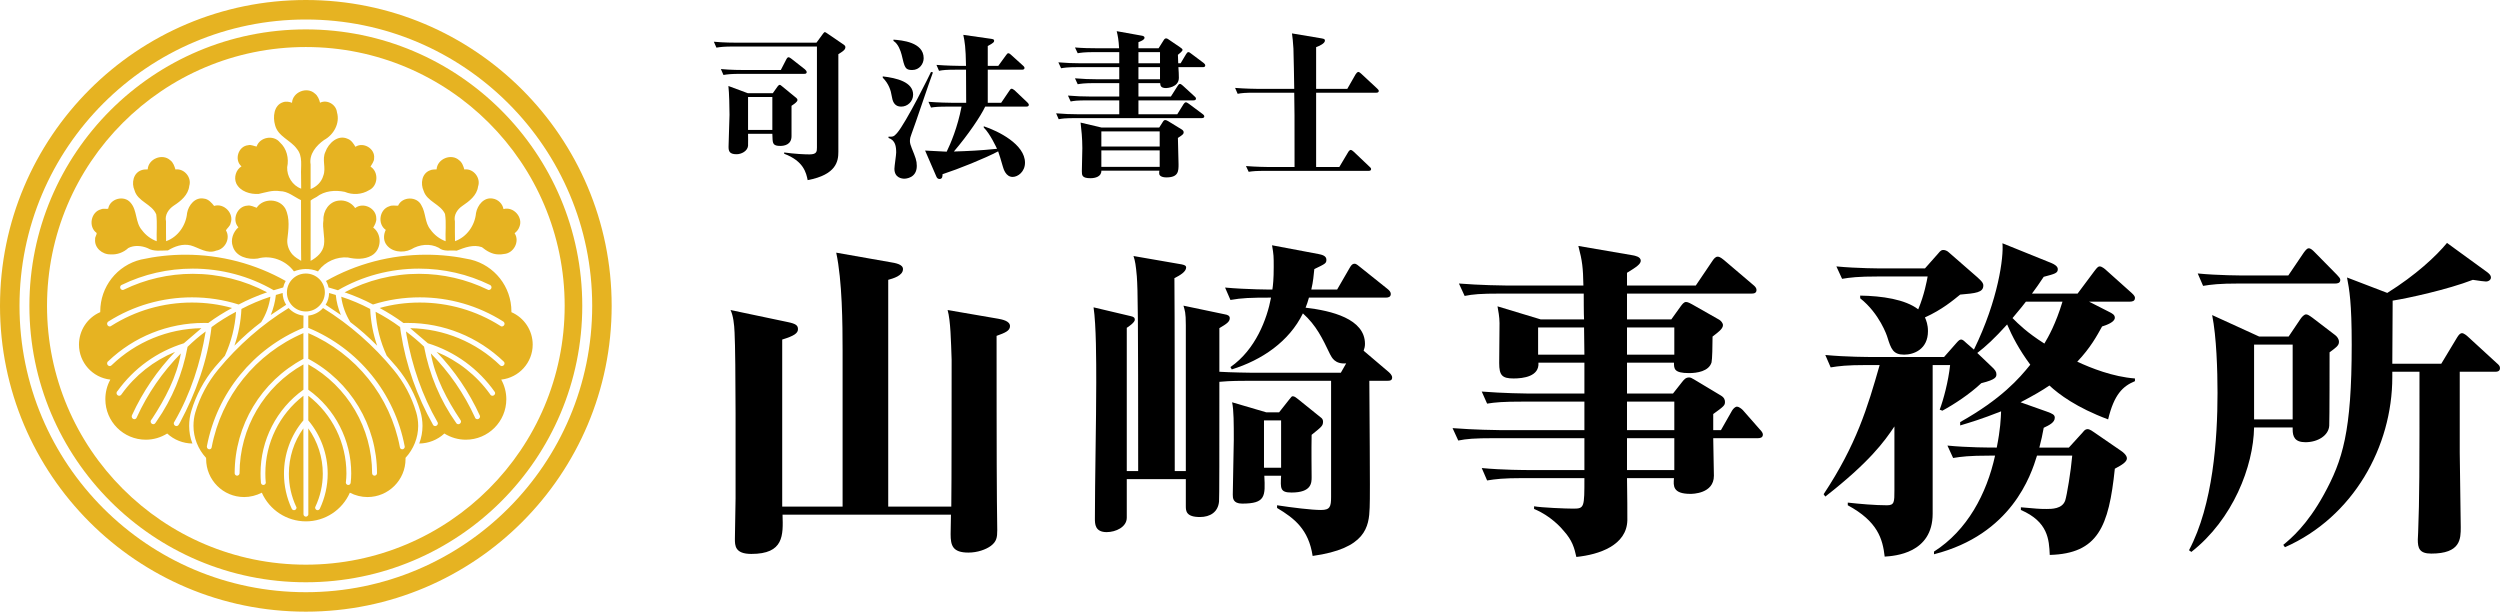
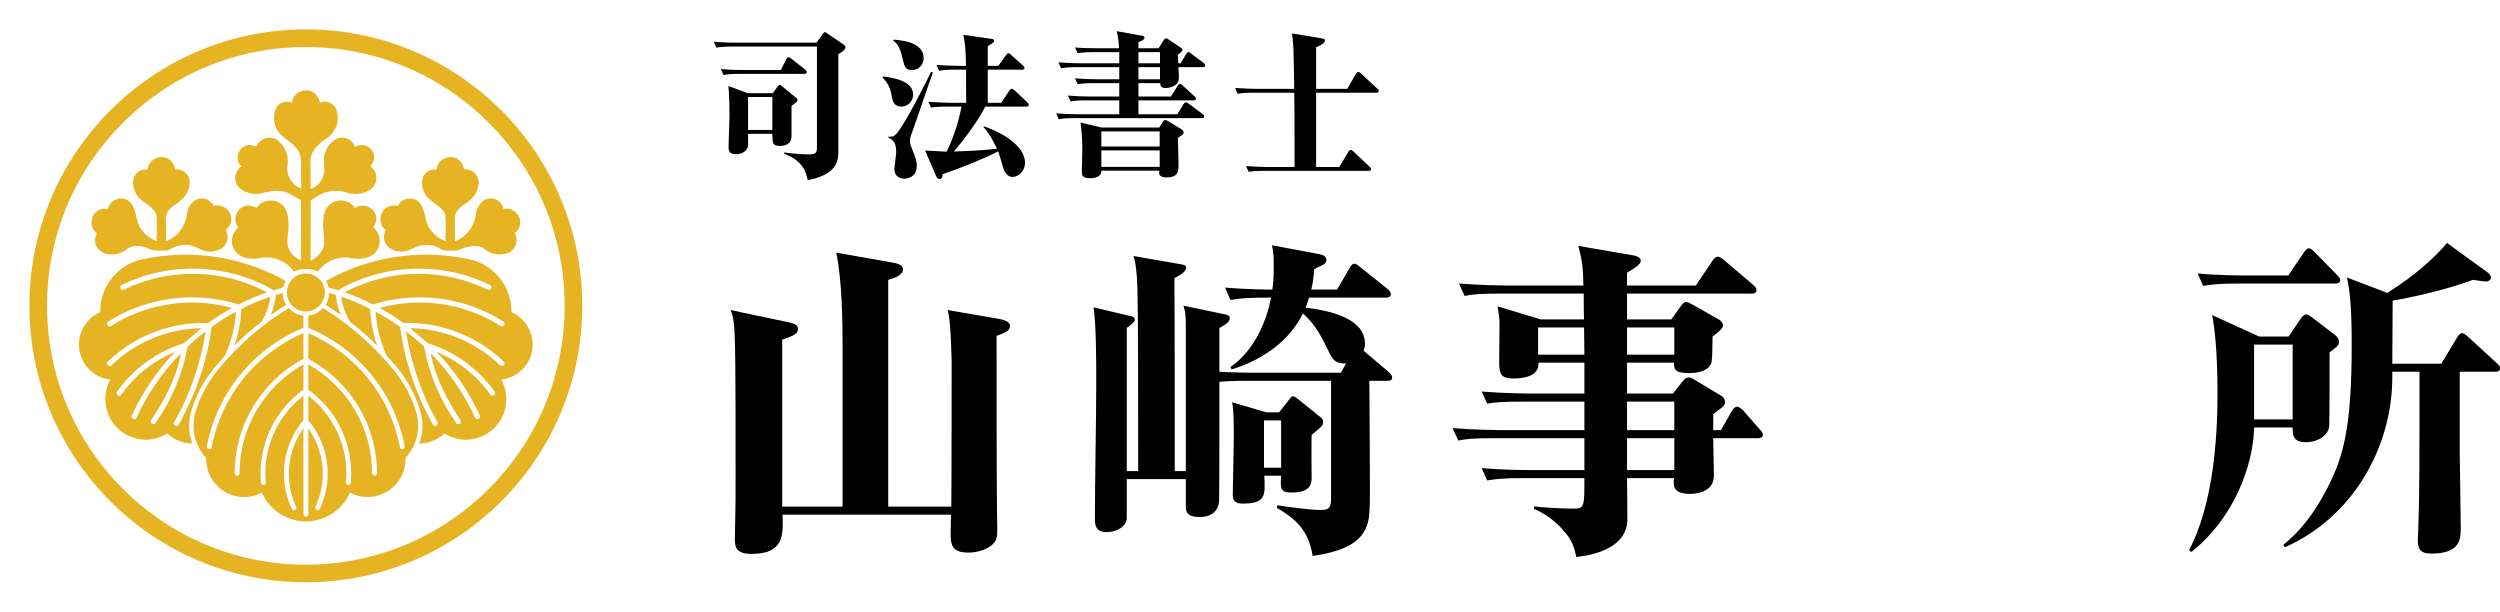
<svg xmlns="http://www.w3.org/2000/svg" width="657.103px" height="160.77px" viewBox="0 0 657.103 160.77" version="1.1">
  <title>Group 20</title>
  <g id="Page-1" stroke="none" stroke-width="1" fill="none" fill-rule="evenodd">
    <g id="Group-20" transform="translate(-0, 0)">
-       <path d="M80.385,5.125 C121.953,5.125 155.654,38.816 155.654,80.384 C155.654,121.953 121.953,155.654 80.385,155.654 C38.817,155.654 5.126,121.953 5.126,80.384 C5.126,38.816 38.817,5.125 80.385,5.125 Z M80.386,0 C35.99,0 0,35.989 0,80.385 C0,124.781 35.99,160.77 80.386,160.77 C124.782,160.77 160.771,124.781 160.771,80.385 C160.771,35.989 124.782,0 80.386,0 L80.386,0 Z" id="Fill-1" fill="#E6B322" />
      <path d="M80.385,12.36 C117.958,12.36 148.419,42.812 148.419,80.385 C148.419,117.957 117.958,148.418 80.385,148.418 C42.812,148.418 12.36,117.957 12.36,80.385 C12.36,42.812 42.812,12.36 80.385,12.36 Z M80.386,7.726 C40.257,7.726 7.727,40.257 7.727,80.385 C7.727,120.513 40.257,153.043 80.386,153.043 C120.514,153.043 153.044,120.513 153.044,80.385 C153.044,40.257 120.514,7.726 80.386,7.726 L80.386,7.726 Z" id="Fill-4" fill="#E6B322" />
      <path d="M130.984,66.869 C129.334,66.845 127.89,65.964 126.669,64.97 C124.456,64.175 122.109,65.061 120.026,65.889 C118.428,65.722 116.63,66.242 115.308,65.118 C113.003,63.897 110.193,64.233 108.028,65.56 C105.844,66.61 102.726,66.244 101.391,64.057 C100.723,62.955 100.855,61.484 101.398,60.427 C99.154,58.892 99.717,55.019 102.337,54.22 C103.052,53.87 104.001,54.102 104.632,54.065 C105.71,51.617 109.582,51.531 110.752,53.958 C111.966,55.947 111.61,58.524 113.154,60.353 C114.135,61.744 115.534,62.811 117.127,63.406 C117.009,61.029 117.356,58.57 116.966,56.24 C115.781,53.611 112.244,53.011 111.342,50.153 C110.485,48.282 110.847,45.602 112.98,44.792 C113.527,44.528 114.214,44.532 114.758,44.523 C114.918,41.747 118.621,40.232 120.677,42.114 C121.47,42.674 121.828,43.751 122.046,44.543 C124.437,44.198 126.446,46.786 125.656,49.026 C125.344,51.396 123.333,52.892 121.502,54.139 C120.17,55.047 119.207,56.545 119.569,58.206 C119.588,59.918 119.533,61.761 119.596,63.393 C122.712,62.277 124.824,59.25 125.119,55.985 C125.492,53.922 127.198,51.765 129.514,52.193 C130.912,52.404 132.103,53.561 132.339,54.958 C134.953,54.196 137.566,57.121 136.52,59.622 C136.287,60.294 135.826,60.878 135.259,61.299 C136.685,63.45 135.031,66.563 132.501,66.755 C132.001,66.848 131.493,66.902 130.984,66.869 Z M29.052,66.862 C26.88,66.923 24.74,65.11 25.006,62.843 C24.907,62.28 25.532,61.621 25.375,61.212 C23.15,59.598 23.878,55.684 26.562,55.012 C27.143,54.729 28.027,55.013 28.441,54.837 C28.882,52.21 32.6,51.213 34.306,53.26 C36.139,55.32 35.493,58.467 37.34,60.526 C38.302,61.825 39.679,62.852 41.191,63.406 C41.099,61.067 41.368,58.649 41.07,56.354 C39.931,53.588 36.182,53.012 35.353,50.006 C34.5,48.107 35.038,45.432 37.199,44.724 C37.707,44.519 38.333,44.536 38.822,44.523 C38.972,41.741 42.686,40.235 44.741,42.114 C45.538,42.673 45.881,43.772 46.11,44.543 C48.425,44.215 50.449,46.657 49.747,48.872 C49.484,51.232 47.556,52.835 45.687,54.038 C44.314,54.96 43.248,56.481 43.634,58.206 C43.648,59.92 43.607,61.748 43.654,63.393 C46.775,62.295 48.893,59.223 49.177,55.985 C49.554,53.902 51.294,51.729 53.626,52.207 C54.804,52.309 55.69,53.38 56.276,54.126 C58.868,53.298 61.584,56.111 60.618,58.662 C60.5,59.449 59.611,60.031 59.39,60.568 C60.642,62.633 59.174,65.492 56.84,65.869 C54.468,66.843 52.286,65.104 50.109,64.5 C48.007,63.989 45.902,64.747 44.137,65.822 C42.309,65.818 40.423,66.2 38.769,65.206 C37.193,64.549 35.23,64.4 33.722,65.191 C32.477,66.356 30.767,66.986 29.052,66.862 Z M77.26,71.331 C75.143,68.45 71.246,66.941 67.731,67.956 C65.221,68.311 62.037,67.497 61.202,64.802 C60.522,63.008 61.312,60.905 62.665,59.749 C60.857,57.757 62.33,54.2 65.007,54.052 C65.867,53.87 66.825,54.408 67.463,54.609 C69.149,51.991 73.485,52.118 75.005,54.851 C76.263,57.363 75.826,60.352 75.509,63.057 C75.428,64.478 75.947,65.846 76.865,66.889 C77.558,67.645 78.445,68.136 79.161,68.564 L79.129,65.131 C79.126,60.955 79.122,56.779 79.119,52.603 C77.28,51.745 75.696,50.243 73.556,50.24 C71.636,49.915 69.825,50.586 67.986,50.972 C65.799,51.121 63.127,50.329 62.108,48.221 C61.404,46.646 62.011,44.638 63.47,43.725 C61.486,42.031 62.637,38.405 65.228,38.168 C65.978,37.937 66.91,38.468 67.449,38.517 C68.266,36.017 71.907,35.361 73.563,37.417 C75.378,39.037 75.986,41.638 75.482,43.959 C75.384,46.31 76.838,48.762 79.163,49.592 L79.132,46.053 C79.015,43.719 79.671,41.041 78.018,39.108 C76.361,36.804 73.06,35.885 72.301,32.894 C71.683,30.809 71.947,27.646 74.374,26.875 C75.141,26.588 76.087,26.742 76.75,27.022 C76.909,24.206 80.663,22.679 82.742,24.573 C83.529,25.135 83.931,26.2 84.118,27.002 C85.977,26.074 88.357,27.464 88.567,29.505 C89.418,32.39 87.719,35.424 85.17,36.804 C83.113,38.266 81.182,40.532 81.642,43.241 L81.642,49.704 C83.233,49.074 84.525,47.825 84.977,46.174 C85.776,44.141 84.551,41.926 85.534,39.906 C86.333,37.625 88.839,35.307 91.372,36.484 C92.351,36.809 93.005,37.877 93.419,38.584 C95.529,37.211 98.632,39.085 98.331,41.604 C98.375,42.435 97.64,43.272 97.385,43.792 C99.609,45.188 99.394,48.889 96.995,49.992 C95.08,51.161 92.673,51.296 90.614,50.428 C88.105,49.897 85.274,50.139 83.199,51.77 C82.105,52.326 81.64,52.692 81.641,52.716 L81.654,53.891 C81.65,58.783 81.646,63.675 81.642,68.567 C83.305,67.67 84.854,66.298 85.151,64.366 C85.472,62.216 84.657,60.035 85.011,57.843 C84.894,55.438 86.512,52.98 89.023,52.73 C90.685,52.506 92.434,53.286 93.352,54.69 C95.446,53.04 98.903,54.698 98.901,57.374 C99.003,58.263 98.495,59.168 98.096,59.823 C100.505,61.59 100.305,65.681 97.687,67.164 C95.789,68.252 93.476,68.143 91.406,67.674 C88.495,67.432 85.539,68.761 83.783,71.051 C83.678,71.18 83.658,71.225 83.601,71.341 C81.361,70.408 79.132,70.588 77.26,71.331 Z" id="Fill-6" fill="#E6B322" />
      <path d="M85.385,76.867 C85.385,74.11 83.143,71.894 80.386,71.894 C77.629,71.894 75.413,74.11 75.413,76.867 L75.413,76.893 C75.413,79.624 77.629,81.866 80.386,81.866 C83.143,81.866 85.359,79.624 85.385,76.893 L85.385,76.867 Z M72.514,77.524 C72.321,79.315 71.857,81.093 71.174,82.794 L75.207,80.114 L75.207,80.101 C74.614,79.16 74.305,78.078 74.292,77.009 L72.514,77.524 Z M63.456,81.209 C65.878,79.933 68.43,78.851 71.071,77.988 C70.749,80.371 69.924,82.639 68.661,84.662 C66.239,86.479 63.894,88.566 61.614,90.859 C62.683,87.767 63.302,84.52 63.456,81.209 Z M97.303,81.209 C94.893,79.933 92.342,78.851 89.688,77.988 C89.998,80.371 90.822,82.639 92.085,84.662 C94.507,86.479 96.852,88.566 99.132,90.859 C98.063,87.767 97.445,84.52 97.303,81.209 Z M86.493,77.009 C86.493,78.078 86.184,79.16 85.591,80.101 L89.598,82.794 C88.889,81.093 88.426,79.315 88.258,77.524 L86.493,77.009 Z M111.462,91.091 L111.462,91.143 C112.821,98.326 115.662,105.198 119.902,111.164 C120.017,111.371 120.224,111.499 120.481,111.499 C120.842,111.499 121.177,111.164 121.177,110.804 C121.177,110.649 121.125,110.52 121.048,110.417 C117.523,105.143 114.357,99.221 113.24,92.895 C118.059,97.765 121.976,103.46 124.823,109.67 C124.888,109.953 125.145,110.185 125.48,110.185 C125.841,110.185 126.176,109.85 126.176,109.49 C126.176,109.412 126.15,109.361 126.15,109.296 C123.316,103.073 119.476,97.404 114.748,92.483 C120.378,94.802 125.248,98.641 128.804,103.602 C128.907,103.846 129.165,104.027 129.449,104.027 C129.809,104.027 130.144,103.692 130.144,103.331 C130.144,103.228 130.119,103.125 130.08,103.06 C125.79,96.94 119.605,92.431 112.467,90.228 L107.829,86.272 L107.829,86.26 C116.668,86.401 125.145,89.906 131.497,96.064 C131.613,96.167 131.768,96.219 131.922,96.219 C132.283,96.219 132.618,95.884 132.618,95.523 C132.618,95.369 132.567,95.214 132.451,95.085 C125.661,88.54 116.616,84.881 107.185,84.881 C106.566,84.881 106.18,84.881 106.038,84.894 C104.067,83.438 101.954,82.124 99.789,80.951 C103.191,79.985 106.747,79.521 110.354,79.521 C117.853,79.521 125.171,81.634 131.497,85.641 C131.613,85.757 131.768,85.809 131.922,85.809 C132.283,85.809 132.618,85.474 132.618,85.113 C132.618,84.855 132.463,84.623 132.257,84.494 C125.712,80.346 118.111,78.155 110.354,78.155 C106.154,78.155 102.005,78.774 98.037,80.037 C95.692,78.8 93.219,77.743 90.577,76.828 C96.594,73.646 103.294,71.971 110.122,71.971 C116.384,71.971 122.543,73.388 128.16,76.12 C128.263,76.197 128.366,76.223 128.495,76.223 C128.856,76.223 129.191,75.888 129.191,75.527 C129.191,75.244 129.011,74.986 128.766,74.883 C122.955,72.048 116.59,70.605 110.122,70.605 C102.624,70.605 95.28,72.538 88.825,76.287 L86.351,75.553 C86.235,74.96 86.003,74.368 85.681,73.852 C93.682,69.317 102.753,66.946 112.004,66.946 C115.972,66.946 119.889,67.384 123.702,68.222 C129.99,69.755 134.422,75.372 134.422,81.866 C134.422,82.072 134.396,82.15 134.409,82.046 C137.798,83.515 140.014,86.865 140.014,90.576 C140.014,95.291 136.432,99.26 131.742,99.775 C132.618,101.347 133.082,103.125 133.082,104.929 C133.082,110.804 128.315,115.571 122.44,115.571 C120.43,115.571 118.497,115.004 116.796,113.947 C114.993,115.622 112.622,116.55 110.187,116.576 C110.767,115.081 111.05,113.509 111.05,111.938 C111.05,110.623 110.844,109.309 110.47,108.059 C109.221,103.846 107.108,99.904 104.286,96.502 L101.645,93.487 C99.97,89.854 98.965,85.937 98.72,81.943 C101.026,83.154 103.191,84.494 105.188,85.976 L105.175,85.989 L105.252,86.659 L105.381,87.535 C106.706,96.007 109.614,104.141 113.794,111.615 C113.885,111.834 114.117,111.989 114.4,111.989 C114.761,111.989 115.096,111.654 115.096,111.293 C115.096,111.164 115.044,111.061 114.993,110.958 C110.937,103.916 108.325,96.179 106.876,88.205 L106.747,87.355 L106.721,87.123 L106.721,87.11 C108.422,88.385 110.045,89.751 111.501,91.155 L111.462,91.091 Z M47.325,111.036 L46.978,111.615 C46.862,111.834 46.63,111.989 46.372,111.989 C45.985,111.989 45.676,111.654 45.676,111.293 C45.676,111.164 45.702,111.061 45.766,110.958 L45.882,110.778 C50.094,103.482 52.703,95.396 54.064,87.11 C52.35,88.36 50.778,89.725 49.297,91.168 C48.022,98.151 45.264,104.858 41.193,110.675 L40.858,111.164 C40.729,111.371 40.523,111.499 40.291,111.499 C39.904,111.499 39.595,111.164 39.595,110.804 C39.595,110.649 39.621,110.52 39.711,110.417 L39.981,110.056 C43.382,104.863 46.454,99.088 47.532,92.895 C42.713,97.765 38.796,103.46 35.962,109.67 C35.884,109.953 35.627,110.185 35.317,110.185 C34.931,110.185 34.622,109.85 34.622,109.49 C34.622,109.335 34.647,109.206 34.712,109.09 C37.533,102.944 41.373,97.327 46.024,92.483 C40.394,94.802 35.524,98.641 31.968,103.602 C31.839,103.846 31.581,104.027 31.323,104.027 C30.937,104.027 30.628,103.692 30.628,103.331 C30.628,103.125 30.705,102.919 30.872,102.803 C35.163,96.812 41.27,92.405 48.317,90.228 L48.305,90.241 L52.943,86.26 C44.13,86.401 35.73,89.854 29.391,95.948 C29.262,96.116 29.056,96.219 28.85,96.219 C28.463,96.219 28.154,95.884 28.154,95.523 C28.154,95.291 28.231,95.085 28.424,94.969 C35.189,88.488 44.182,84.881 53.587,84.881 C54.18,84.881 54.566,84.881 54.747,84.894 C56.705,83.438 58.818,82.124 60.995,80.951 C57.581,79.985 54.025,79.521 50.443,79.521 C42.919,79.521 35.601,81.634 29.262,85.641 C29.133,85.757 28.978,85.809 28.85,85.809 C28.463,85.809 28.154,85.474 28.154,85.113 C28.154,84.855 28.283,84.623 28.502,84.494 C35.06,80.346 42.661,78.155 50.443,78.155 C54.618,78.155 58.766,78.774 62.735,80.037 C65.08,78.8 67.553,77.743 70.195,76.828 C64.178,73.646 57.478,71.971 50.675,71.971 C44.388,71.971 38.203,73.388 32.56,76.133 C32.457,76.197 32.354,76.223 32.277,76.223 C31.89,76.223 31.581,75.888 31.581,75.527 C31.581,75.244 31.736,74.986 31.993,74.883 C37.817,72.048 44.182,70.605 50.675,70.605 C58.148,70.605 65.492,72.538 71.947,76.287 L74.434,75.553 C74.562,74.96 74.794,74.368 75.091,73.852 C67.064,69.317 57.993,66.946 48.768,66.946 C44.774,66.946 40.858,67.384 37.057,68.222 C30.756,69.755 26.35,75.372 26.35,81.866 C26.35,82.072 26.35,82.15 26.337,82.046 C22.949,83.515 20.758,86.865 20.758,90.576 C20.758,95.291 24.314,99.26 29.004,99.775 C28.128,101.347 27.69,103.125 27.69,104.929 C27.69,110.804 32.431,115.571 38.332,115.571 C40.316,115.571 42.249,115.004 43.95,113.947 C45.754,115.622 48.124,116.55 50.572,116.576 C49.979,115.081 49.722,113.509 49.722,111.938 C49.722,110.623 49.902,109.309 50.276,108.059 C51.526,103.846 53.639,99.904 56.473,96.502 L59.127,93.488 L59.114,93.488 C60.776,89.854 61.781,85.937 62.039,81.943 C59.746,83.154 57.581,84.494 55.597,85.976 C54.555,94.795 51.486,103.234 47.325,111.036 Z M75.928,124.513 C75.928,127.502 76.572,130.465 77.848,133.184 C77.912,133.248 77.938,133.351 77.938,133.454 C77.938,133.789 77.629,134.098 77.294,134.098 C77.036,134.098 76.804,133.944 76.688,133.725 C75.335,130.852 74.64,127.682 74.64,124.513 C74.64,119.385 76.418,114.411 79.742,110.495 L79.755,104.014 C73.429,108.897 69.744,116.421 69.744,124.435 C69.744,125.234 69.769,126.007 69.847,126.754 C69.873,126.78 69.873,126.806 69.873,126.832 C69.873,127.167 69.563,127.476 69.228,127.476 C68.893,127.476 68.61,127.218 68.584,126.87 C68.507,126.084 68.481,125.26 68.481,124.435 C68.481,115.7 72.656,107.505 79.755,102.429 L79.755,95.781 C69.383,101.579 62.967,112.53 62.967,124.397 L62.967,124.384 C62.967,124.719 62.657,125.028 62.322,125.028 C61.962,125.028 61.678,124.719 61.678,124.384 L61.678,124.397 C61.678,111.809 68.636,100.239 79.755,94.312 L79.742,87.561 C67.193,92.946 58.148,104.181 55.636,117.568 C55.597,117.864 55.339,118.096 55.03,118.096 C54.669,118.096 54.386,117.787 54.386,117.452 C54.386,117.4 54.386,117.375 54.373,117.336 C57.014,103.331 66.548,91.606 79.742,86.169 L79.768,82.948 C78.273,82.794 76.882,82.098 75.864,80.964 C68.842,85.293 62.58,90.782 57.298,97.198 C54.592,100.496 52.556,104.31 51.345,108.382 C51.01,109.541 50.856,110.726 50.856,111.938 C50.856,115.055 52.041,118.045 54.167,120.351 C54.18,120.39 54.18,120.467 54.18,120.647 C54.18,126.162 58.638,130.645 64.178,130.645 C65.775,130.645 67.373,130.233 68.816,129.499 C70.852,134.073 75.387,137.036 80.412,137.036 C85.411,137.036 89.946,134.073 91.956,129.499 C93.373,130.233 94.971,130.645 96.594,130.645 C102.109,130.645 106.592,126.162 106.592,120.647 C106.592,120.467 106.566,120.39 106.579,120.351 C108.705,118.045 109.916,115.055 109.916,111.938 C109.916,110.726 109.736,109.541 109.401,108.382 C108.19,104.31 106.18,100.496 103.449,97.198 C98.166,90.782 91.904,85.293 84.908,80.964 C83.916,82.098 82.525,82.794 81.03,82.948 L81.03,86.169 C94.198,91.606 103.732,103.331 106.373,117.336 C106.36,117.375 106.386,117.4 106.386,117.452 C106.386,117.787 106.077,118.096 105.742,118.096 C105.407,118.096 105.149,117.864 105.111,117.568 C102.598,104.181 93.554,92.946 81.03,87.561 L81.03,94.312 C92.136,100.239 99.094,111.809 99.094,124.397 L99.094,124.384 C99.094,124.719 98.784,125.028 98.449,125.028 C98.089,125.028 97.805,124.719 97.805,124.384 L97.805,124.397 C97.805,112.53 91.389,101.579 81.03,95.781 L81.03,102.429 C88.116,107.505 92.317,115.7 92.317,124.435 C92.317,125.26 92.265,126.084 92.175,126.87 C92.136,127.218 91.879,127.476 91.544,127.476 C91.183,127.476 90.899,127.167 90.899,126.832 C90.899,126.806 90.899,126.78 90.912,126.754 C91.002,126.007 91.054,125.234 91.054,124.435 C91.054,116.421 87.343,108.897 81.03,104.014 L81.03,110.494 C84.329,114.411 86.132,119.385 86.132,124.513 C86.132,127.682 85.411,130.852 84.058,133.725 C83.942,133.944 83.71,134.098 83.478,134.098 C83.117,134.098 82.834,133.789 82.834,133.454 C82.834,133.351 82.834,133.248 82.898,133.184 C84.174,130.465 84.844,127.502 84.844,124.513 C84.844,120.235 83.504,116.06 81.03,112.595 L81.043,135.155 L81.056,135.155 C81.056,135.49 80.747,135.799 80.412,135.799 C80.051,135.799 79.768,135.49 79.768,135.155 L79.742,112.595 C77.242,116.06 75.928,120.235 75.928,124.513 Z" id="Fill-8" fill="#E6B322" />
      <path d="M196.619,34.154 L203.004,34.154 L203.004,25.5 L196.619,25.5 L196.619,34.154 Z M208.045,27.81 L208.045,35.792 C208.045,38.018 206.155,38.354 205.105,38.354 C203.256,38.354 203.088,37.766 203.046,36.212 C203.046,36.044 203.004,35.288 203.004,35.162 L196.619,35.162 C196.619,35.666 196.661,37.976 196.619,38.354 C196.451,39.741 194.855,40.539 193.595,40.539 C191.663,40.539 191.494,39.657 191.494,38.564 C191.494,37.262 191.747,31.34 191.747,30.163 C191.747,28.525 191.663,24.324 191.452,22.601 L196.535,24.492 L203.13,24.492 L204.349,22.769 C204.517,22.559 204.727,22.307 204.895,22.307 C205.105,22.307 205.231,22.391 205.567,22.685 L209.306,25.753 C209.474,25.879 209.6,26.047 209.6,26.298 C209.6,26.76 208.843,27.264 208.045,27.81 L208.045,27.81 Z M211.406,19.409 L194.687,19.409 C192.125,19.409 191.2,19.535 190.15,19.703 L189.478,18.149 C192.041,18.401 194.981,18.401 195.443,18.401 L205.231,18.401 L206.659,15.629 C206.743,15.419 206.995,15.041 207.247,15.041 C207.457,15.041 207.835,15.293 208.045,15.461 L211.574,18.233 C211.784,18.401 212.036,18.737 212.036,18.947 C212.036,19.325 211.742,19.409 211.406,19.409 L211.406,19.409 Z M220.354,14.242 L220.354,39.909 C220.354,42.303 219.892,45.916 212.288,47.344 C211.91,45.496 211.28,42.345 206.113,40.413 L206.113,40.077 C208.885,40.455 211.406,40.581 212.75,40.581 C214.683,40.581 214.725,39.825 214.725,38.774 L214.725,12.226 L192.838,12.226 C190.276,12.226 189.352,12.352 188.302,12.52 L187.63,10.965 C190.15,11.217 193.133,11.217 193.595,11.217 L214.599,11.217 L216.321,8.865 C216.489,8.655 216.657,8.445 216.783,8.445 C216.951,8.445 217.203,8.613 217.497,8.823 L221.866,11.805 C222.034,11.931 222.202,12.141 222.202,12.394 C222.202,13.066 221.572,13.486 220.354,14.242 L220.354,14.242 Z" id="Fill-10" fill="#000000" />
      <path d="M269.747,28.02 L258.95,28.02 C257.774,30.541 254.413,35.498 250.716,39.825 C254.54,39.699 257.522,39.573 262.06,39.111 C261.892,38.774 260.252,35.162 258.572,33.523 L258.572,33.187 C262.394,34.448 269.411,37.934 269.411,42.765 C269.411,45.118 267.562,46.503 266.175,46.503 C264.37,46.503 263.781,44.446 263.572,43.731 C263.11,42.093 262.647,40.581 262.353,39.783 C258.866,41.63 251.976,44.403 247.734,45.79 C247.734,46.293 247.734,47.049 246.936,47.049 C246.517,47.049 246.264,46.755 246.138,46.461 L243.155,39.573 C244.037,39.615 248.029,39.825 248.827,39.867 C249.834,37.808 251.684,33.523 252.733,28.02 L249.246,28.02 C246.685,28.02 245.761,28.104 244.709,28.272 L244.037,26.76 C246.643,26.97 249.583,27.012 250.002,27.012 L253.952,27.012 C253.952,25.626 253.91,19.535 253.91,18.317 L251.347,18.317 C248.785,18.317 247.861,18.401 246.81,18.611 L246.138,17.056 C248.743,17.266 251.684,17.308 252.102,17.308 L253.91,17.308 C253.826,12.352 253.573,10.965 253.196,9.159 L260.546,10.209 C261.009,10.293 261.303,10.335 261.303,10.713 C261.303,11.049 261.176,11.259 259.623,12.099 L259.623,17.308 L262.394,17.308 L264.411,14.536 C264.663,14.2 264.789,13.99 265.041,13.99 C265.293,13.99 265.671,14.326 265.798,14.452 L268.865,17.224 C268.949,17.308 269.284,17.561 269.284,17.855 C269.284,18.233 268.949,18.317 268.654,18.317 L259.623,18.317 L259.623,27.012 L263.151,27.012 L265.293,23.862 C265.42,23.652 265.63,23.316 265.923,23.316 C266.134,23.316 266.553,23.652 266.68,23.736 L269.998,26.886 C270.166,27.054 270.418,27.306 270.418,27.558 C270.418,27.936 270.082,28.02 269.747,28.02 M239.752,18.401 C237.905,18.401 237.779,17.771 236.981,14.368 C236.728,13.402 236.099,11.511 234.839,10.755 L234.839,10.419 C236.981,10.587 242.778,11.049 242.778,15.292 C242.778,16.762 241.685,18.401 239.752,18.401 M239.584,35.204 C239.333,35.875 239.165,36.337 239.165,37.094 C239.165,37.682 239.375,38.228 239.626,38.9 C240.636,41.42 240.971,42.177 240.971,43.605 C240.971,46.839 238.03,46.965 237.695,46.965 C237.149,46.965 235.09,46.797 235.09,44.361 C235.09,43.689 235.553,40.749 235.553,40.119 C235.553,38.564 235.385,36.884 233.536,36.253 L233.536,35.917 C234.627,35.959 234.923,35.959 235.762,34.994 C238.156,32.263 244.5,19.409 244.709,18.905 L245.214,19.031 C244.248,21.551 240.468,32.935 239.584,35.204 M236.897,28.02 C234.881,28.02 234.585,26.382 234.375,25.206 C234.166,23.82 233.62,22.013 232.024,20.417 L232.024,20.081 C235.679,20.501 240.005,21.551 240.005,24.87 C240.005,26.676 238.535,28.02 236.897,28.02" id="Fill-12" fill="#000000" />
      <path d="M299.227,20.837 L304.898,20.837 L304.898,17.645 L299.227,17.645 L299.227,20.837 Z M299.227,16.636 L304.898,16.636 L304.898,13.696 L299.227,13.696 L299.227,16.636 Z M289.481,43.857 L304.814,43.857 L304.814,39.531 L289.481,39.531 L289.481,43.857 Z M289.481,38.522 L304.814,38.522 L304.814,34.532 L289.481,34.532 L289.481,38.522 Z M309.603,36.254 C309.603,37.346 309.771,42.177 309.771,43.185 C309.771,44.95 309.771,46.63 306.578,46.63 C305.402,46.63 304.688,46.21 304.688,45.622 C304.688,45.454 304.646,45.118 304.73,44.866 L289.481,44.866 C289.523,46.42 287.885,46.84 286.625,46.84 C284.398,46.84 284.356,46.084 284.356,44.992 C284.356,44.572 284.482,39.909 284.482,38.942 C284.482,36.296 284.23,34.028 284.021,32.221 L289.523,33.523 L304.688,33.523 L305.654,32.011 C305.822,31.717 306.032,31.549 306.284,31.549 C306.494,31.549 306.746,31.675 307.04,31.843 L310.611,34.028 C310.863,34.196 311.115,34.406 311.115,34.784 C311.115,35.162 310.989,35.372 309.603,36.254 L309.603,36.254 Z M316.156,17.645 L309.729,17.645 C309.813,18.611 309.855,19.703 309.855,20.46 C309.855,23.022 306.62,23.148 306.494,23.148 C305.066,23.148 304.982,22.475 304.94,21.845 L299.228,21.845 L299.228,25.374 L307.755,25.374 L309.519,22.601 C309.645,22.391 309.855,22.055 310.149,22.055 C310.359,22.055 310.611,22.265 310.905,22.517 L313.93,25.29 C314.14,25.458 314.35,25.669 314.35,25.921 C314.35,26.34 313.93,26.382 313.678,26.382 L299.228,26.382 L299.228,30.037 L309.435,30.037 L311.073,27.39 C311.241,27.138 311.451,26.886 311.703,26.886 C311.913,26.886 312.207,27.096 312.46,27.264 L316.072,29.953 C316.24,30.079 316.534,30.289 316.534,30.583 C316.534,31.004 316.114,31.046 315.862,31.046 L282.802,31.046 C279.903,31.046 279.105,31.172 278.266,31.34 L277.594,29.785 C279.567,29.953 281.584,30.037 283.559,30.037 L294.187,30.037 L294.187,26.382 L285.953,26.382 C283.013,26.382 282.214,26.508 281.416,26.676 L280.702,25.122 C282.718,25.29 284.692,25.374 286.709,25.374 L294.187,25.374 L294.187,21.845 L287.801,21.845 C284.86,21.845 284.062,22.013 283.265,22.139 L282.55,20.586 C284.566,20.754 286.541,20.838 288.558,20.838 L294.187,20.838 L294.187,17.645 L283.433,17.645 C280.492,17.645 279.693,17.813 278.896,17.939 L278.182,16.384 C280.198,16.552 282.172,16.636 284.188,16.636 L294.187,16.636 L294.187,13.696 L287.801,13.696 C284.86,13.696 284.062,13.864 283.265,13.99 L282.55,12.478 C284.566,12.646 286.541,12.688 288.558,12.688 L294.145,12.688 C294.019,10.462 293.809,9.369 293.514,8.193 L300.067,9.369 C300.319,9.411 300.823,9.496 300.823,9.916 C300.823,10.378 300.277,10.672 299.228,11.091 L299.228,12.688 L304.521,12.688 L305.822,10.63 C305.99,10.336 306.2,10.084 306.494,10.084 C306.788,10.084 307.125,10.336 307.293,10.462 L310.191,12.436 C310.527,12.646 310.821,12.898 310.821,13.108 C310.821,13.444 310.023,14.074 309.603,14.41 C309.603,14.746 309.687,16.216 309.687,16.636 L310.317,16.636 L311.745,14.242 C311.955,13.906 312.123,13.696 312.375,13.696 C312.586,13.696 312.838,13.906 313.174,14.158 L316.366,16.552 C316.534,16.678 316.786,16.93 316.786,17.182 C316.786,17.645 316.366,17.645 316.156,17.645 L316.156,17.645 Z" id="Fill-13" fill="#000000" />
      <path d="M361.769,24.366 L345.932,24.366 L345.932,43.899 L352.023,43.899 L354.375,39.951 C354.543,39.657 354.837,39.405 355.005,39.405 C355.215,39.405 355.551,39.615 355.803,39.867 L359.962,43.815 C360.214,44.025 360.382,44.193 360.382,44.446 C360.382,44.782 360.13,44.908 359.752,44.908 L332.742,44.908 C330.137,44.908 329.255,44.992 328.205,45.16 L327.491,43.647 C330.095,43.857 333.078,43.899 333.498,43.899 L340.261,43.899 C340.261,29.911 340.261,28.357 340.177,24.366 L329.843,24.366 C327.281,24.366 326.356,24.45 325.306,24.66 L324.634,23.106 C327.239,23.316 330.179,23.358 330.599,23.358 L340.177,23.358 C340.135,21.678 340.051,14.284 339.967,12.772 C339.883,11.05 339.714,9.79 339.588,8.781 L347.36,10.084 C348.159,10.21 348.243,10.378 348.243,10.672 C348.243,11.428 346.814,12.057 345.932,12.394 L345.932,23.358 L354.123,23.358 L356.308,19.535 C356.434,19.325 356.77,18.905 357.022,18.905 C357.232,18.905 357.61,19.199 357.778,19.367 L361.979,23.274 C362.273,23.526 362.399,23.736 362.399,23.904 C362.399,24.282 362.063,24.366 361.769,24.366" id="Fill-14" fill="#000000" />
      <path d="M261.943,88.278 C261.943,89.16 261.943,125.137 262.031,131.839 C262.031,133.073 262.119,138.276 262.119,139.334 C262.119,141.274 261.943,142.333 260.444,143.478 C259.121,144.449 256.917,145.242 254.536,145.242 C250.392,145.242 249.862,143.39 249.862,140.392 C249.862,139.598 249.951,135.983 249.951,135.278 L205.684,135.278 C205.86,140.745 206.037,145.595 197.483,145.595 C193.162,145.595 193.162,143.39 193.162,141.627 C193.162,139.952 193.339,132.632 193.339,130.957 C193.339,122.757 193.427,94.009 193.074,87.396 C192.986,85.191 192.721,82.987 192.016,81.488 L207.095,84.662 C209.211,85.103 209.74,85.544 209.74,86.514 C209.74,87.572 208.77,88.278 205.596,89.248 L205.596,133.162 L221.468,133.162 L221.468,92.158 C221.468,85.191 221.38,73.816 219.793,66.409 L233.814,68.878 C235.489,69.142 237.341,69.495 237.341,70.729 C237.341,72.493 234.695,73.199 233.461,73.551 L233.461,133.162 L250.039,133.162 C250.127,129.987 250.127,94.715 250.127,94.539 C249.951,89.6 249.862,84.309 249.069,81.488 L262.384,83.78 C263.266,83.957 265.47,84.309 265.47,85.72 C265.47,86.955 264.148,87.484 261.943,88.278" id="Fill-15" fill="#000000" />
      <path d="M332.229,122.933 L336.726,122.933 L336.726,110.499 L332.229,110.499 L332.229,122.933 Z M344.75,114.291 C344.662,118.347 344.75,123.902 344.75,125.402 C344.75,126.901 344.75,129.458 339.459,129.458 C336.461,129.458 336.549,128.4 336.726,125.048 L332.316,125.048 C332.581,130.427 332.669,132.368 326.496,132.368 C324.027,132.368 324.027,130.869 324.027,129.987 C324.027,127.694 324.292,117.641 324.292,115.614 C324.292,111.381 324.292,107.853 323.851,105.737 L332.846,108.382 L336.196,108.382 L338.842,105.032 C339.459,104.327 339.459,104.15 339.812,104.15 C340.253,104.15 340.782,104.59 341.223,104.944 L347.131,109.706 C347.396,109.881 347.748,110.234 347.748,110.763 C347.748,111.91 347.483,112.087 344.75,114.291 L344.75,114.291 Z M364.502,100.093 L359.917,100.093 C359.917,105.384 360.182,129.722 360.005,133.426 C359.829,138.452 359.035,144.184 345.015,146.124 C343.956,139.158 340.253,136.248 335.667,133.514 L335.667,132.808 C339.724,133.426 344.75,134.044 347.219,134.044 C349.6,134.044 349.864,133.162 349.864,130.604 L349.864,100.093 L327.731,100.093 C323.146,100.093 321.559,100.27 320.5,100.358 C320.5,118.435 320.5,131.221 320.412,131.839 C320.147,134.572 318.119,135.895 315.386,135.895 C311.771,135.895 311.683,134.308 311.683,133.073 L311.683,125.93 L296.162,125.93 L296.162,136.071 C296.162,138.541 293.252,139.863 290.871,139.863 C287.785,139.863 287.785,137.659 287.785,136.336 C287.785,126.372 288.138,110.499 288.138,100.623 C288.138,94.979 288.138,85.456 287.433,80.782 L297.133,83.075 C298.015,83.252 298.278,83.516 298.278,84.045 C298.278,84.751 296.604,85.897 296.162,86.161 L296.162,123.814 L299.16,123.814 C299.16,81.664 299.072,76.549 298.808,72.67 C298.543,69.672 298.367,68.613 297.926,67.291 L310.624,69.495 C311.418,69.672 311.771,69.847 311.771,70.289 C311.771,71.435 310.095,72.405 308.684,73.11 C308.772,81.134 308.772,116.584 308.772,123.814 L311.683,123.814 L311.683,85.456 C311.683,82.016 311.418,81.664 311.064,80.341 L321.999,82.634 C322.616,82.722 323.233,82.987 323.233,83.604 C323.233,84.574 322.44,85.103 320.5,86.25 L320.5,97.713 C323.146,97.889 328.789,97.977 329.318,97.977 L352.422,97.977 L353.832,95.508 C350.834,95.773 350.041,93.922 349.6,93.128 C347.571,88.895 345.984,85.544 342.457,82.37 C338.842,89.777 331.699,94.627 323.763,97.095 L323.41,96.478 C330.023,91.893 333.021,83.869 334.08,78.225 C328.613,78.225 326.408,78.313 323.41,78.842 L321.999,75.58 C327.731,76.109 334.257,76.109 334.433,76.109 C334.609,74.963 334.785,73.287 334.785,70.201 C334.785,67.379 334.785,67.026 334.345,64.468 L346.514,66.761 C347.396,66.938 348.63,67.203 348.63,68.26 C348.63,69.23 348.365,69.319 345.455,70.729 C345.279,72.317 345.19,73.904 344.662,76.109 L351.451,76.109 L354.714,70.465 C354.979,70.024 355.331,69.319 356.037,69.319 C356.566,69.319 357.007,69.847 357.624,70.289 L364.679,75.932 C365.119,76.285 365.561,76.726 365.561,77.255 C365.561,78.136 364.767,78.225 364.237,78.225 L344.044,78.225 C343.78,79.283 343.516,79.9 343.163,80.871 C349.952,81.664 358.771,83.78 358.771,90.394 C358.771,91.187 358.594,91.629 358.418,92.158 L358.594,92.334 L365.031,97.801 C365.296,98.065 365.913,98.594 365.913,99.212 C365.913,100.006 365.384,100.093 364.502,100.093 L364.502,100.093 Z" id="Fill-16" fill="#000000" />
      <path d="M427.644,123.55 L440.078,123.55 L440.078,115.173 L427.644,115.173 L427.644,123.55 Z M427.644,113.056 L440.078,113.056 L440.078,105.561 L427.644,105.561 L427.644,113.056 Z M427.644,93.216 L440.078,93.216 L440.078,86.073 L427.644,86.073 L427.644,93.216 Z M416.357,86.073 L404.277,86.073 L404.277,93.215 L416.446,93.215 L416.357,86.073 Z M462.035,115.173 L450.308,115.173 C450.308,116.759 450.483,123.638 450.483,125.048 C450.483,129.81 444.752,129.81 444.311,129.81 C439.638,129.81 439.813,127.694 439.99,125.666 L427.645,125.666 C427.733,129.37 427.733,135.895 427.733,136.777 C427.557,143.302 420.414,145.771 414.33,146.388 C413.801,144.007 413.271,142.068 411.067,139.598 C410.361,138.716 407.54,135.543 403.219,133.779 L403.219,133.073 C405.159,133.426 411.508,133.69 413.536,133.69 C416.446,133.69 416.446,133.338 416.446,125.666 L400.397,125.666 C395.019,125.666 393.078,125.93 390.874,126.283 L389.463,123.021 C394.93,123.549 401.103,123.549 401.984,123.549 L416.446,123.549 L416.446,115.173 L392.813,115.173 C387.435,115.173 385.494,115.349 383.29,115.79 L381.791,112.527 C387.347,112.968 393.519,113.056 394.4,113.056 L416.446,113.056 L416.446,105.561 L400.397,105.561 C395.019,105.561 393.078,105.737 390.874,106.09 L389.463,102.916 C394.93,103.356 401.103,103.445 401.984,103.445 L416.446,103.445 L416.446,95.332 L404.365,95.332 C404.63,98.947 400.397,99.476 397.84,99.476 C394.842,99.476 394.048,98.683 394.048,95.421 C394.048,93.128 394.137,87.924 394.137,84.926 C394.137,83.34 393.783,81.488 393.607,80.517 L404.982,83.957 L416.357,83.957 C416.27,83.075 416.27,77.431 416.27,77.167 L394.489,77.167 C389.021,77.167 387.17,77.343 384.966,77.784 L383.467,74.521 C388.934,74.963 395.194,75.05 396.076,75.05 L416.182,75.05 C416.093,70.377 415.917,68.702 414.858,64.645 L429.232,67.114 C429.673,67.203 431.261,67.466 431.261,68.525 C431.261,69.407 430.114,70.201 427.645,71.7 L427.645,75.05 L445.722,75.05 L450.131,68.525 C450.483,67.996 450.925,67.466 451.454,67.466 C451.807,67.466 452.159,67.555 453.129,68.348 L460.801,74.874 C461.241,75.227 461.683,75.668 461.683,76.197 C461.683,77.079 460.978,77.167 460.36,77.167 L427.645,77.167 L427.645,83.957 L439.285,83.957 L441.754,80.517 C442.106,80.077 442.548,79.372 443.165,79.372 C443.693,79.372 444.399,79.812 444.752,79.989 L451.895,84.045 C452.335,84.309 452.864,84.926 452.864,85.456 C452.864,86.425 451.63,87.307 450.131,88.454 C450.131,90.747 450.043,94.539 449.866,95.244 C449.161,97.625 445.986,98.065 443.958,98.065 C439.99,98.065 439.99,96.92 439.99,95.332 L427.645,95.332 L427.645,103.445 L439.726,103.445 L442.019,100.535 C442.636,99.741 443.076,99.212 443.958,99.212 C444.399,99.212 444.664,99.388 445.281,99.741 L452.335,103.973 C453.217,104.503 453.394,105.12 453.394,105.649 C453.394,106.531 453.129,106.796 450.308,108.824 L450.308,113.056 L452.335,113.056 L455.245,107.942 C455.51,107.501 456.039,106.883 456.568,106.883 C457.009,106.883 457.715,107.413 458.067,107.765 L462.564,112.88 C462.917,113.233 463.358,113.761 463.358,114.203 C463.358,115.085 462.564,115.173 462.035,115.173 L462.035,115.173 Z" id="Fill-17" fill="#000000" />
-       <path d="M532.497,79.283 C531.792,80.165 531.087,81.135 528.971,83.604 C530.558,85.191 532.763,87.396 537.347,90.305 C538.405,88.542 540.346,85.103 542.109,79.283 L532.497,79.283 Z M515.215,77.431 C513.361,78.93 510.452,81.399 505.954,83.428 C506.308,84.221 506.748,85.368 506.748,87.043 C506.748,91.804 503.046,93.216 500.488,93.216 C497.577,93.216 497.048,91.717 496.079,88.631 C495.99,88.278 494.05,82.458 488.935,78.401 L488.935,77.696 C494.668,77.784 500.752,78.666 504.19,81.311 C505.779,77.519 506.483,73.728 506.661,72.67 L493.697,72.67 C488.231,72.67 486.38,72.934 484.175,73.287 L482.675,70.024 C488.142,70.554 494.404,70.554 495.284,70.554 L505.954,70.554 L509.394,66.674 C510.099,65.792 510.363,65.704 510.805,65.704 C511.158,65.704 511.774,65.88 512.216,66.321 L519.799,72.934 C521.298,74.257 521.298,74.698 521.298,75.051 C521.298,76.902 519.269,77.079 515.215,77.431 L515.215,77.431 Z M554.101,110.234 C545.812,107.148 541.139,103.621 538.67,101.328 C536.73,102.651 534.614,103.886 531.087,105.737 L538.053,108.207 C539.463,108.735 540.081,109 540.081,109.794 C540.081,111.028 538.67,111.734 537.172,112.439 C536.817,114.468 536.553,115.525 536.024,117.641 L543.784,117.641 L547.399,113.674 C547.841,113.144 548.105,112.792 548.722,112.792 C549.251,112.792 550.134,113.409 550.486,113.674 L557.54,118.523 C557.806,118.7 559.039,119.582 559.039,120.464 C559.039,121.346 557.894,122.139 555.865,123.197 C554.278,138.452 551.457,145.507 538.759,145.859 C538.582,141.804 538.317,137.13 531.174,134.044 L531.174,133.338 C535.318,133.69 535.848,133.779 537.876,133.779 C539.288,133.779 542.02,133.779 542.814,131.574 C543.255,130.252 544.313,123.902 544.667,119.759 L535.408,119.759 C533.819,124.961 528.706,140.48 508.336,145.683 L508.336,144.977 C517.066,139.423 522.181,129.81 524.385,119.759 L522.885,119.759 C517.506,119.759 515.567,120.022 513.361,120.376 L511.863,117.113 C517.154,117.641 523.062,117.641 524.826,117.641 C525.795,112.792 525.885,110.146 525.972,108.118 C520.593,110.234 517.859,111.028 515.215,111.822 L515.215,110.94 C526.061,104.855 530.734,99.476 533.644,95.861 C530.645,91.804 528.883,88.366 527.559,85.279 C524.208,88.983 522.004,91.012 519.712,92.775 L523.414,96.303 C524.385,97.184 524.737,97.713 524.737,98.33 C524.737,99.036 524.737,99.741 520.769,100.711 C517.683,103.621 513.626,106.266 510.541,107.942 L509.834,107.678 C510.805,105.12 512.128,100.182 512.568,95.949 L507.983,95.949 L507.983,135.013 C507.983,145.507 497.93,146.124 495.373,146.301 C494.844,141.627 493.522,137.042 485.673,132.808 L485.673,132.103 C488.76,132.456 492.904,132.808 495.99,132.808 C497.93,132.808 497.93,131.927 497.93,128.841 L497.93,112.087 C495.284,116.054 491.404,121.433 479.765,130.516 L479.325,129.899 C487.966,116.848 490.877,107.06 494.05,95.949 L490.7,95.949 C485.32,95.949 483.38,96.214 481.176,96.566 L479.765,93.304 C485.233,93.833 491.404,93.833 492.286,93.833 L510.981,93.833 L514.244,90.13 C514.861,89.424 515.125,89.248 515.477,89.248 C515.919,89.248 516.448,89.777 516.802,90.13 L518.83,91.893 C525.266,78.754 526.678,67.467 526.324,63.94 L539.198,69.142 C539.816,69.407 540.875,69.936 540.875,70.729 C540.875,71.788 540.169,71.965 537.172,72.758 C535.848,74.698 535.231,75.668 534.085,77.167 L546.077,77.167 L550.486,71.259 C551.279,70.201 551.544,70.024 551.896,70.024 C552.514,70.024 553.395,70.818 553.572,70.994 L560.274,76.991 C561.067,77.696 561.155,78.049 561.155,78.313 C561.155,79.195 560.362,79.283 559.833,79.283 L549.076,79.283 L554.278,81.929 C555.159,82.37 555.865,82.722 555.865,83.516 C555.865,84.662 553.66,85.456 552.514,85.808 C551.192,88.189 549.516,91.364 545.989,95.067 C549.604,96.743 555.337,99.036 561.155,99.476 L561.155,100.182 C557.981,101.505 555.688,103.621 554.101,110.234 L554.101,110.234 Z" id="Fill-18" fill="#000000" />
      <path d="M655.692,97.713 L646.521,97.713 L646.521,118.965 C646.521,122.051 646.786,135.454 646.786,138.541 C646.786,141.627 646.786,145.507 639.026,145.507 C635.851,145.507 635.499,144.008 635.499,141.804 C635.499,141.362 635.587,140.393 635.587,139.952 C635.939,130.692 635.939,124.432 635.939,97.713 L628.796,97.713 L628.796,99.124 C628.796,117.378 618.568,135.896 600.579,143.832 L600.138,143.214 C602.167,141.539 606.399,138.012 610.808,129.987 C615.746,120.993 618.127,113.497 618.127,90.57 C618.127,79.548 617.509,76.109 616.892,72.935 L627.474,76.991 C634.969,72.317 640.348,67.291 643.171,63.852 L653.84,71.611 C654.369,72.053 654.722,72.405 654.722,72.935 C654.722,73.552 654.105,73.992 653.399,73.992 C652.959,73.992 651.724,73.817 649.961,73.552 C643.346,76.109 632.853,78.401 628.885,79.019 L628.885,80.077 C628.885,81.047 628.796,93.128 628.796,95.597 L641.671,95.597 L645.816,88.719 C646.256,88.014 646.609,87.572 647.138,87.572 C647.58,87.572 648.373,88.19 648.726,88.542 L656.221,95.421 C656.751,95.861 657.103,96.214 657.103,96.743 C657.103,97.713 656.221,97.713 655.692,97.713 L655.692,97.713 Z M592.466,110.234 L602.607,110.234 L602.607,90.57 L592.466,90.57 L592.466,110.234 Z M613.806,74.522 L588.587,74.522 C583.208,74.522 581.267,74.786 579.063,75.139 L577.652,71.876 C582.943,72.405 589.204,72.405 590.173,72.405 L601.461,72.405 L605.517,66.409 C605.87,65.968 606.311,65.263 606.839,65.263 C607.369,65.263 607.898,65.792 608.339,66.233 L614.247,72.23 C614.688,72.758 615.129,73.11 615.129,73.552 C615.129,74.434 614.336,74.522 613.806,74.522 L613.806,74.522 Z M612.307,92.599 C612.307,94.275 612.307,110.234 612.219,111.91 C612.043,114.468 609.22,116.232 605.959,116.232 C603.136,116.232 602.607,114.733 602.607,112.88 L602.607,112.352 L592.466,112.352 C592.291,122.58 586.911,136.513 575.977,145.067 L575.359,144.625 C581.709,132.633 582.855,115.35 582.855,103.269 C582.855,97.36 582.59,88.542 581.444,82.811 L593.79,88.454 L601.549,88.454 L604.635,83.869 C604.988,83.34 605.605,82.635 606.134,82.635 C606.487,82.635 606.839,82.811 607.81,83.517 L613.806,88.102 C614.247,88.454 614.776,89.071 614.776,89.865 C614.776,90.835 613.983,91.364 612.307,92.599 L612.307,92.599 Z" id="Fill-19" fill="#000000" />
    </g>
  </g>
</svg>